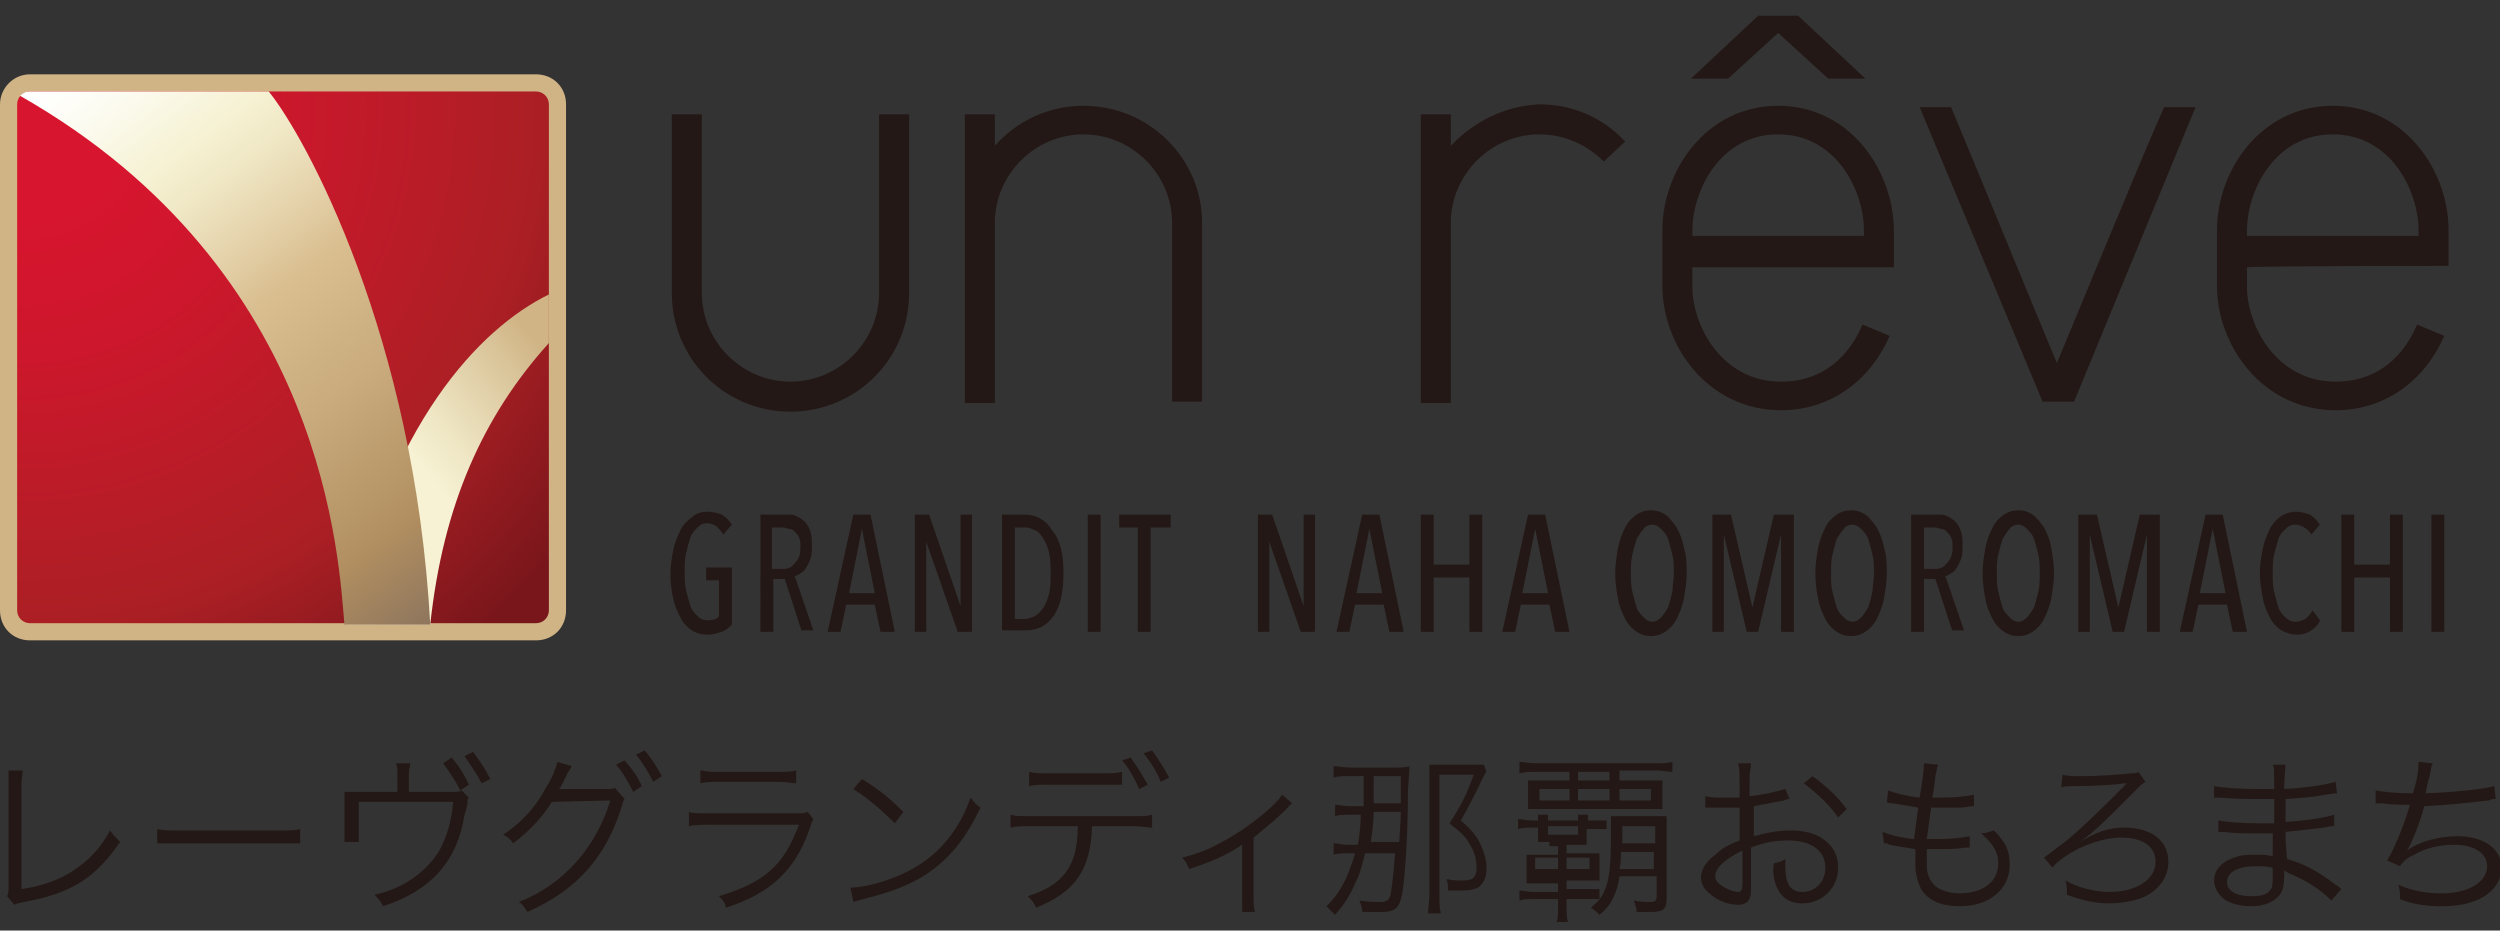
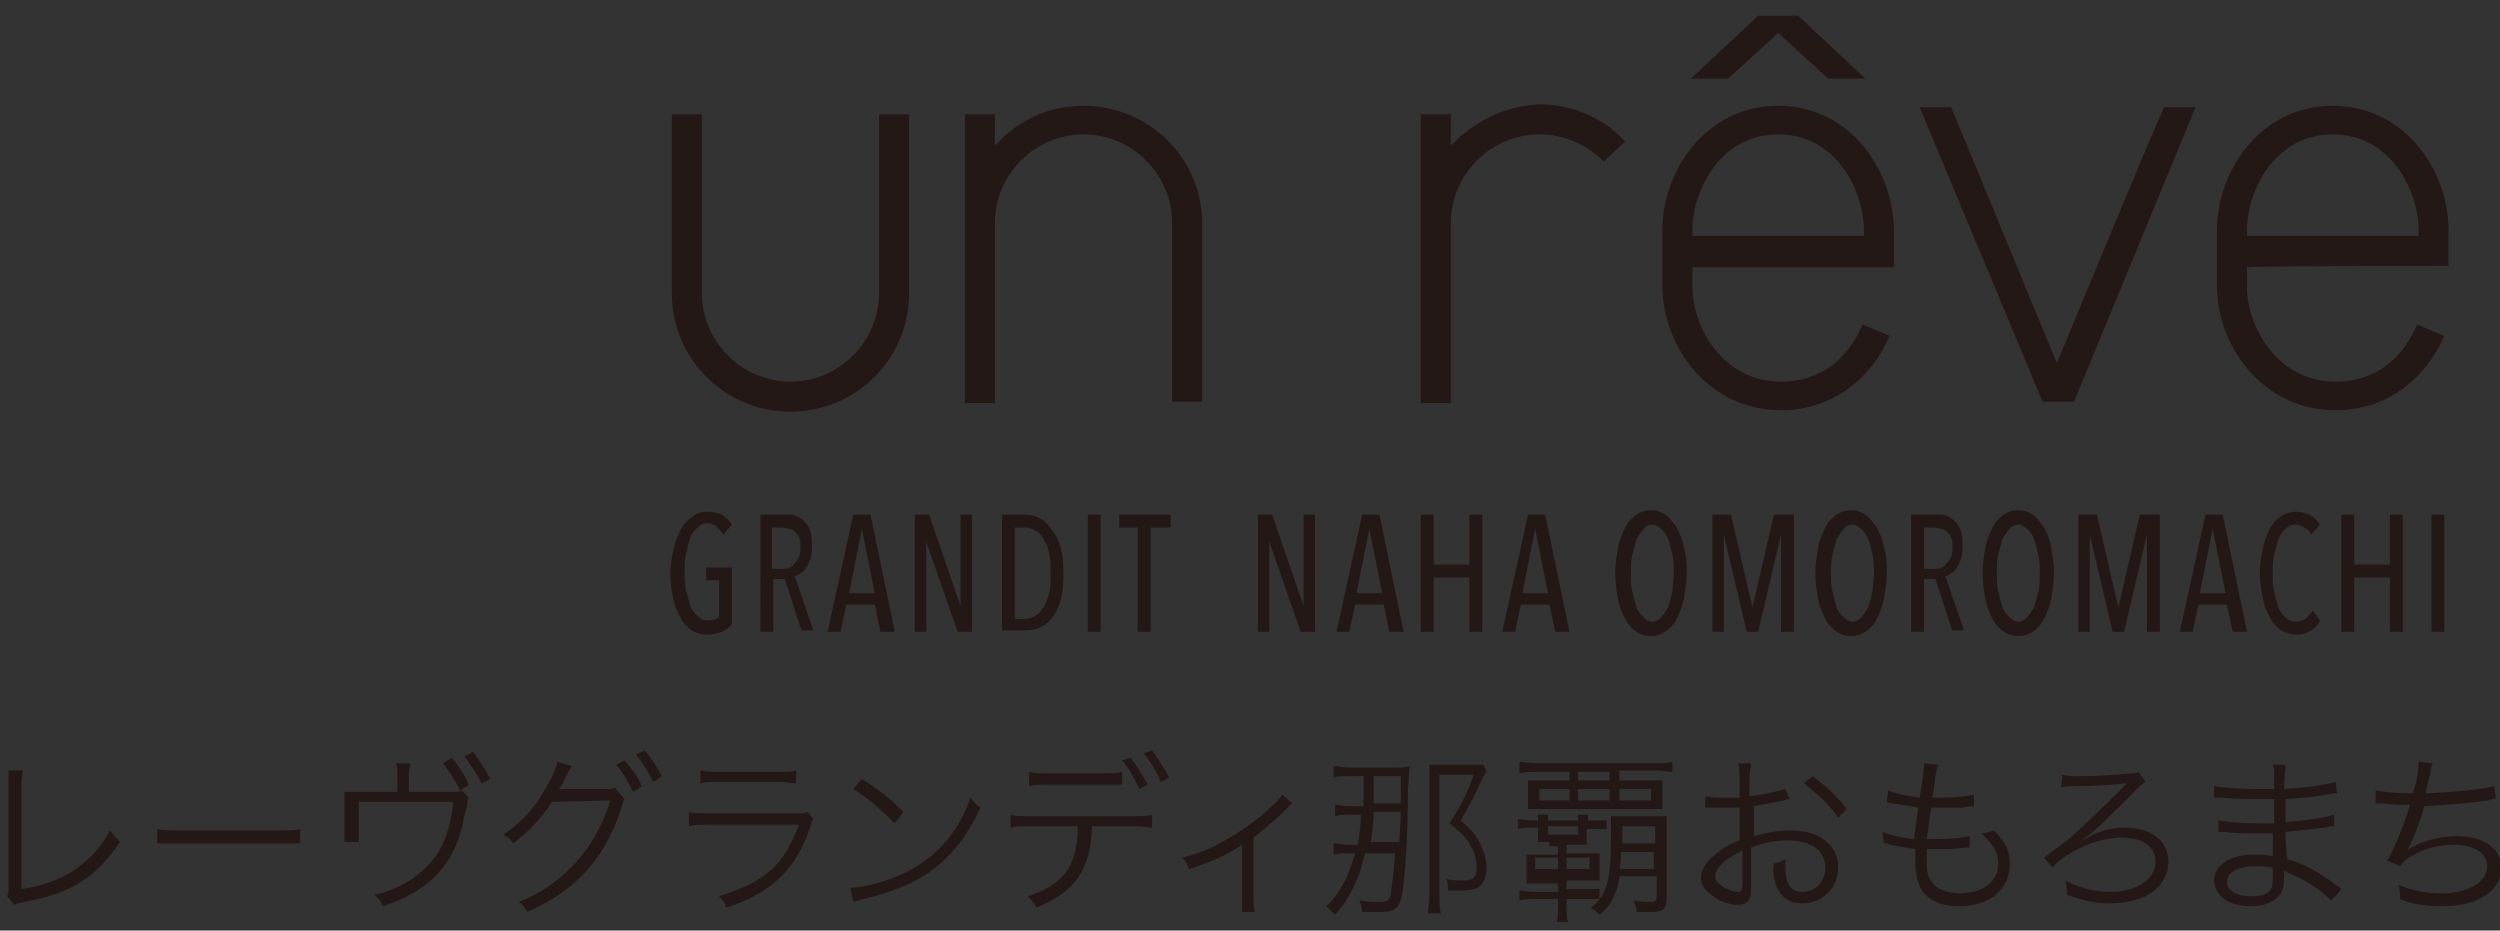
<svg xmlns="http://www.w3.org/2000/svg" xmlns:xlink="http://www.w3.org/1999/xlink" xml:space="preserve" id="レイヤー_1" x="0" y="0" style="enable-background:new 0 0 174.9 65.1" version="1.1" viewBox="0 0 174.9 65.1">
  <rect x="0" y="0" width="174.9" height="65.1" fill="#333333" stroke="none" />
  <style>.st4{fill:#231815}</style>
-   <path d="M2.1 5.2C.9 5.2 0 6.2 0 7.3v35.4c0 1.2.9 2.1 2.1 2.1h35.4c1.2 0 2.1-.9 2.1-2.1V7.3c0-1.2-.9-2.1-2.1-2.1H2.1z" style="fill:#d0b485" />
  <defs>
-     <path id="SVGID_1_" d="M2.1 6.4c-.5 0-.9.4-.9.9v35.4c0 .5.4.9.9.9h35.4c.5 0 .9-.4.9-.9V7.3c0-.5-.4-.9-.9-.9H2.1z" />
-   </defs>
+     </defs>
  <clipPath id="SVGID_00000106121045209286998770000016761101541601377421_">
    <use xlink:href="#SVGID_1_" style="overflow:visible" />
  </clipPath>
  <radialGradient id="SVGID_00000029758043285514017370000008879722974756971436_" cx="-1383.948" cy="-320.025" r="2.574" gradientTransform="translate(27626.518 6395.642) scale(19.961)" gradientUnits="userSpaceOnUse">
    <stop offset="0" style="stop-color:#d7152e" />
    <stop offset=".15" style="stop-color:#d7152e" />
    <stop offset=".33" style="stop-color:#cd172c" />
    <stop offset=".637" style="stop-color:#b11e25" />
    <stop offset=".7" style="stop-color:#ab1f24" />
    <stop offset=".95" style="stop-color:#78161b" />
    <stop offset="1" style="stop-color:#78161b" />
  </radialGradient>
  <path d="M1.2 6.4h37.3v37.3H1.2V6.4z" style="clip-path:url(#SVGID_00000106121045209286998770000016761101541601377421_);fill:url(#SVGID_00000029758043285514017370000008879722974756971436_)" />
  <defs>
-     <path id="SVGID_00000058576483286969000030000017812891002426794918_" d="M24.2 43.7h5.9c.9-8.4 3.7-14.6 8.3-19.7v-3.4c-4.9 2.4-11.2 9.1-14.2 23.1" />
-   </defs>
+     </defs>
  <clipPath id="SVGID_00000136393188308991830480000011141591885701252279_">
    <use xlink:href="#SVGID_00000058576483286969000030000017812891002426794918_" style="overflow:visible" />
  </clipPath>
  <linearGradient id="SVGID_00000173871864996160220560000005753290946183104916_" x1="-1324.512" x2="-1321.938" y1="-281.647" y2="-281.647" gradientTransform="scale(4.561) rotate(-38.812 -248.89 -2026.45)" gradientUnits="userSpaceOnUse">
    <stop offset="0" style="stop-color:#f6f2d3" />
    <stop offset=".268" style="stop-color:#eee5c3" />
    <stop offset=".792" style="stop-color:#d9c398" />
    <stop offset="1" style="stop-color:#d0b485" />
  </linearGradient>
-   <path d="m12.9 29.6 20-16 16.8 21-19.9 16-16.9-21z" style="clip-path:url(#SVGID_00000136393188308991830480000011141591885701252279_);fill:url(#SVGID_00000173871864996160220560000005753290946183104916_)" />
  <defs>
-     <path id="SVGID_00000163770694536115671240000002842597327495263645_" d="M2.1 6.4c-.3 0-.5.1-.7.3C23 19 23.7 39.5 24.1 43.7h6C29 23.5 21.4 9.6 18.8 6.4H2.1z" />
-   </defs>
+     </defs>
  <clipPath id="SVGID_00000005224503498935138680000012517088895038389946_">
    <use xlink:href="#SVGID_00000163770694536115671240000002842597327495263645_" style="overflow:visible" />
  </clipPath>
  <linearGradient id="SVGID_00000038412847657308762180000014672634547951112356_" x1="-1395.253" x2="-1392.679" y1="-333.393" y2="-333.393" gradientTransform="scale(18.087) rotate(53.445 -1029.05 1219.323)" gradientUnits="userSpaceOnUse">
    <stop offset="0" style="stop-color:#fff" />
    <stop offset=".07" style="stop-color:#fdfcf3" />
    <stop offset=".195" style="stop-color:#f6f2d5" />
    <stop offset=".2" style="stop-color:#f6f2d3" />
    <stop offset=".267" style="stop-color:#f0e8c6" />
    <stop offset=".391" style="stop-color:#e2cda4" />
    <stop offset=".45" style="stop-color:#dabf91" />
    <stop offset=".636" style="stop-color:#c9ab7d" />
    <stop offset=".85" style="stop-color:#b18f60" />
    <stop offset=".859" style="stop-color:#af8d60" />
    <stop offset="1" style="stop-color:#8d755d" />
  </linearGradient>
-   <path d="m19.9-7.3 28 37.8-36.3 26.9-28-37.8L19.9-7.3z" style="clip-path:url(#SVGID_00000005224503498935138680000012517088895038389946_);fill:url(#SVGID_00000038412847657308762180000014672634547951112356_)" />
+   <path d="m19.9-7.3 28 37.8-36.3 26.9-28-37.8z" style="clip-path:url(#SVGID_00000005224503498935138680000012517088895038389946_);fill:url(#SVGID_00000038412847657308762180000014672634547951112356_)" />
  <path d="M61.5 20.5c0 3.4-2.8 6.2-6.2 6.2-3.4 0-6.2-2.8-6.2-6.2V8H47v12.5c0 4.6 3.7 8.3 8.3 8.3 4.6 0 8.3-3.7 8.3-8.3V8h-2.1v12.5zM75.8 7.4c-2.5 0-4.7 1.1-6.2 2.8V8h-2.1v20.2h2.1V15.6c0-3.4 2.8-6.2 6.2-6.2 3.4 0 6.2 2.8 6.2 6.2v12.5h2.1V15.6c0-4.5-3.7-8.2-8.3-8.2zM101.5 10.2V8h-2.1v20.2h2.1V15.6c0-3.4 2.8-6.2 6.2-6.2 1.7 0 3.3.7 4.5 1.9l1.5-1.4c-1.6-1.7-3.7-2.6-6-2.6-2.4.1-4.6 1.2-6.2 2.9zM124.4 7.4c-5 0-8.1 4.5-8.1 8.7V20c0 4.2 3.2 8.7 8.3 8.7 3.4 0 6.2-2 7.6-5.2l-1.9-.8c-.5 1.2-2 4-5.7 4-4.2 0-6.2-4-6.2-6.6v-1.4h14.1v-2.5c0-4.3-3.1-8.8-8.1-8.8zm6 9.1h-12v-.4c0-2.7 1.9-6.7 6-6.7s6 4 6 6.7v.4zM171.3 18.6v-2.5c0-4.2-3.1-8.7-8.1-8.7s-8.1 4.5-8.1 8.7V20c0 4.2 3.2 8.7 8.3 8.7 3.4 0 6.2-2 7.6-5.2l-1.9-.8c-.5 1.2-2 4-5.7 4-4.2 0-6.2-4-6.2-6.6v-1.4c1.3-.1 14.1-.1 14.1-.1zm-14.1-2.5c0-2.7 1.9-6.7 6-6.7s6 4 6 6.7v.4h-12v-.4zM143.9 25.4c-1.3-3.1-6.1-14.8-7.4-17.9h-2.2l8.6 20.6h2.2l8.5-20.6h-2.2c-1.4 3.1-6.2 14.8-7.5 17.9zM130.5 5.5l-4.7-4.4H123l-4.7 4.4h2.6l3.5-3.2 3.5 3.2zM49.5 35.8c.4 0 .7.1 1 .2.3.2.5.4.7.7l-.6.7c-.1-.2-.3-.4-.5-.6-.2-.1-.4-.2-.6-.2-.3 0-.5.1-.7.3-.2.2-.4.4-.5.7-.1.3-.2.7-.3 1.1-.1.4-.1.8-.1 1.3s0 .9.1 1.3.2.8.3 1.1c.1.3.3.5.5.7.2.2.4.3.7.3.4 0 .7-.1.8-.3v-2.5h-.9v-.9h1.8v4c-.2.2-.4.4-.7.5-.3.1-.6.2-1 .2s-.8-.1-1.1-.3c-.3-.2-.6-.5-.8-.9-.2-.4-.4-.8-.5-1.3-.1-.5-.2-1.1-.2-1.7 0-.6.1-1.2.2-1.7s.3-1 .5-1.4c.2-.4.5-.7.8-.9.3-.3.7-.4 1.1-.4zM56.1 44.2l-1.2-3.7h-.8v3.7h-.9V36H55c.3 0 .5 0 .7.1.2.1.4.2.6.4.2.2.3.4.4.7.1.3.1.6.1 1 0 .3 0 .6-.1.9-.1.2-.2.5-.3.6-.1.2-.2.3-.4.4-.1.1-.3.2-.4.2l1.3 3.8h-.8zm-.1-5.9c0-.3 0-.5-.1-.7-.1-.2-.2-.3-.3-.4-.1-.1-.2-.2-.4-.2-.1 0-.3-.1-.4-.1H54v2.9h.8c.3 0 .6-.1.8-.4.3-.3.4-.6.4-1.1zM61.6 44.2l-.4-1.9h-2l-.4 1.9h-.9l1.8-8.2h1.2l1.7 8.2h-1zM60.3 37l-.9 4.5h1.8l-.9-4.5zM67 44.2l-2.2-6.3v6.3H64V36h1l2.2 6.4V36h.8v8.2h-1zM74.4 40.1c0 1.3-.2 2.3-.7 3-.5.7-1.1 1-2 1h-1.6V36h1.6c.8 0 1.5.4 1.9 1.1.6.7.8 1.7.8 3zm-.9 0c0-.5 0-1-.1-1.4s-.2-.7-.4-1c-.2-.3-.3-.5-.6-.6-.2-.1-.4-.2-.7-.2H71v6.4h.7c.2 0 .5-.1.7-.2s.4-.3.6-.6c.2-.3.3-.6.4-1s.1-.8.1-1.4zM76.1 44.2V36h.9v8.2h-.9zM80.5 36.9v7.3h-.9v-7.3h-1.3V36h3.6v.9h-1.4zM91 44.2l-2.2-6.3v6.3H88V36h1l2.2 6.4V36h.8v8.2h-1zM97.2 44.2l-.4-1.9h-2l-.4 1.9h-.9l1.8-8.2h1.2l1.7 8.2h-1zM95.8 37l-.9 4.5h1.8l-.9-4.5zM102.8 44.2v-3.8h-2.5v3.8h-.9V36h.9v3.5h2.5V36h.9v8.2h-.9zM108.8 44.2l-.4-1.9h-2l-.4 1.9h-.9l1.8-8.2h1.2l1.7 8.2h-1zm-1.4-7.2-.9 4.5h1.8l-.9-4.5zM118 40.1c0 .6-.1 1.2-.2 1.8-.1.5-.3 1-.5 1.4-.2.4-.5.7-.8.9-.3.2-.6.3-1 .3s-.7-.1-1-.3c-.3-.2-.6-.5-.8-.9-.2-.4-.4-.8-.5-1.4-.1-.5-.2-1.1-.2-1.8 0-.6.1-1.2.2-1.8.1-.5.3-1 .5-1.4.2-.4.5-.7.8-.9.3-.2.6-.3 1-.3s.7.1 1 .3c.3.2.5.5.8.9.2.4.4.8.5 1.4.2.6.2 1.2.2 1.8zm-.9 0c0-.5 0-.9-.1-1.3s-.2-.8-.3-1.1c-.1-.3-.3-.5-.5-.7-.2-.2-.4-.3-.6-.3-.2 0-.5.1-.6.3-.2.2-.3.4-.5.7-.1.3-.2.7-.3 1.1s-.1.8-.1 1.3 0 .9.1 1.3.2.8.3 1.1c.1.3.3.5.5.7.2.2.4.3.6.3.2 0 .4-.1.6-.3.2-.2.3-.4.5-.7.1-.3.2-.7.3-1.1 0-.4.1-.8.1-1.3zM124.6 44.2v-6.8l-1.6 6.8h-.8l-1.6-6.8v6.8h-.8V36h1.3l1.5 6.5 1.5-6.5h1.4v8.2h-.9zM132 40.1c0 .6-.1 1.2-.2 1.8-.1.5-.3 1-.5 1.4-.2.4-.5.7-.8.9-.3.2-.6.3-1 .3s-.7-.1-1-.3c-.3-.2-.6-.5-.8-.9-.2-.4-.4-.8-.5-1.4-.1-.5-.2-1.1-.2-1.8 0-.6.1-1.2.2-1.8.1-.5.3-1 .5-1.4.2-.4.5-.7.8-.9.3-.2.6-.3 1-.3s.7.1 1 .3c.3.2.5.5.8.9.2.4.4.8.5 1.4.2.6.2 1.2.2 1.8zm-.9 0c0-.5 0-.9-.1-1.3s-.2-.8-.3-1.1c-.1-.3-.3-.5-.5-.7-.2-.2-.4-.3-.6-.3-.2 0-.5.1-.6.3-.2.2-.3.4-.5.7-.1.3-.2.7-.3 1.1s-.1.8-.1 1.3 0 .9.1 1.3.2.8.3 1.1c.1.3.3.5.5.7.2.2.4.3.6.3.2 0 .4-.1.6-.3.2-.2.3-.4.5-.7.1-.3.2-.7.3-1.1 0-.4.1-.8.1-1.3zM136.6 44.2l-1.2-3.7h-.8v3.7h-.9V36h1.8c.3 0 .5 0 .7.1.2.1.4.2.6.4.2.2.3.4.4.7.1.3.1.6.1 1 0 .3 0 .6-.1.9-.1.2-.2.5-.3.6-.1.2-.2.3-.4.4-.1.1-.3.2-.4.2l1.3 3.8h-.8zm0-5.9c0-.3 0-.5-.1-.7-.1-.2-.2-.3-.3-.4-.1-.1-.2-.2-.4-.2-.1 0-.3-.1-.4-.1h-.8v2.9h.8c.3 0 .6-.1.8-.4.3-.3.4-.6.4-1.1zM143.7 40.1c0 .6-.1 1.2-.2 1.8-.1.5-.3 1-.5 1.4-.2.4-.5.7-.8.9-.3.2-.6.3-1 .3s-.7-.1-1-.3c-.3-.2-.6-.5-.8-.9-.2-.4-.4-.8-.5-1.4-.1-.5-.2-1.1-.2-1.8 0-.6.1-1.2.2-1.8.1-.5.3-1 .5-1.4.2-.4.5-.7.8-.9.3-.2.6-.3 1-.3s.7.1 1 .3c.3.2.5.5.8.9.2.4.4.8.5 1.4.1.6.2 1.2.2 1.8zm-1 0c0-.5 0-.9-.1-1.3s-.2-.8-.3-1.1c-.1-.3-.3-.5-.5-.7-.2-.2-.4-.3-.6-.3-.2 0-.5.1-.6.3-.2.2-.3.4-.5.7-.1.3-.2.7-.3 1.1s-.1.8-.1 1.3 0 .9.1 1.3.2.8.3 1.1c.1.3.3.5.5.7.2.2.4.3.6.3.2 0 .4-.1.6-.3.2-.2.3-.4.5-.7.1-.3.2-.7.3-1.1.1-.4.1-.8.1-1.3zM150.2 44.2v-6.8l-1.6 6.8h-.8l-1.6-6.8v6.8h-.8V36h1.3l1.5 6.5 1.5-6.5h1.4v8.2h-.9zM156.2 44.2l-.4-1.9h-2l-.4 1.9h-.9l1.8-8.2h1.2l1.7 8.2h-1zm-1.4-7.2-.9 4.5h1.8l-.9-4.5zM161.7 44.1c-.3.2-.6.3-1 .3s-.7-.1-1.1-.3c-.3-.2-.6-.5-.8-.9-.2-.4-.4-.8-.5-1.4-.1-.5-.2-1.1-.2-1.7 0-.6.1-1.2.2-1.7s.3-1 .5-1.4c.2-.4.5-.7.8-.9.3-.2.7-.3 1-.3.4 0 .7.1 1 .2.3.2.5.4.7.7l-.6.7c-.1-.2-.3-.4-.5-.5-.2-.1-.4-.2-.6-.2-.3 0-.5.1-.7.3-.2.2-.4.4-.5.7-.1.3-.2.7-.3 1.1-.1.4-.1.8-.1 1.3s0 .9.1 1.3.2.8.3 1.1c.1.3.3.5.5.7.2.2.4.3.7.3.2 0 .5-.1.7-.2.2-.2.3-.3.5-.6l.5.7c-.1.3-.3.5-.6.7zM167.2 44.2v-3.8h-2.5v3.8h-.9V36h.9v3.5h2.5V36h.9v8.2h-.9zM170.1 44.2V36h.9v8.2h-.9zM1.6 53.8c0 .3-.1.6-.1 1.1v7.3C2.9 62 4 61.6 5 61c1.2-.8 2-1.6 2.7-2.9.3.4.4.5.7.8-1.7 2.5-3.4 3.6-6.7 4.2-.5.1-.5.1-.7.2l-.5-.6c.1-.2.1-.3.1-.8v-8h1zM11 58c.4.1.7.1 1.5.1h7c.9 0 1.1 0 1.5-.1v1H11v-1zM31.4 55.4c.7 0 .7 0 .9-.1l.5.5c-.1.1-.1.2-.1.4v.1l-.2.7c-.5 3.2-2.3 5.3-5.7 6.4-.2-.4-.3-.5-.6-.8 1.8-.4 3.2-1.3 4.2-2.6.7-.9 1.2-2.4 1.3-3.9h-6.6v2.8h-1v-3.5h3.7v-1.2c0-.4 0-.5-.1-.8h1c0 .2-.1.4-.1.8v1.2h2.8zm.2-2.4c.5.6.9 1.2 1.2 1.9l-.6.4c-.4-.8-.9-1.5-1.2-1.9l.6-.4zm1.5-.4c.5.7.8 1.1 1.2 1.9l-.6.3c-.3-.6-.8-1.3-1.2-1.9l.6-.3zM40 53.6c-.1.2-.1.2-.3.5-.3.6-.4.9-.6 1.1h3.3c.4 0 .5 0 .6-.1l.7.8c-.1.1-.1.2-.2.5-1.1 3.6-3.2 5.9-6.6 7.4-.2-.3-.3-.5-.6-.7 3.1-1.2 5.4-3.8 6.4-7.1l-4.1.1c-.5.9-1.6 2.1-2.7 2.9-.2-.3-.3-.4-.7-.6 1.2-.8 2.2-1.8 3-3.3.5-.8.7-1.4.8-1.8l1 .3zm3.7-.4c.6.7.9 1.1 1.2 1.8l-.6.4c-.3-.6-.8-1.5-1.2-1.9l.6-.3zm1.4-.7c.6.7.8 1.1 1.2 1.8l-.6.4c-.3-.6-.7-1.3-1.2-1.9l.6-.3zM48.1 56.8c.4.1.7.1 1.4.1h6.2c.4 0 .6 0 .8-.1l.4.5c-.1.2-.1.2-.3.8-1 2.8-2.7 4.4-5.8 5.4-.1-.4-.2-.5-.5-.8 1.6-.5 2.7-1 3.6-1.8.9-.8 1.4-1.7 2-3.2h-6.3c-.6 0-1 0-1.4.1v-1zm1-2.9c.4.1.6.1 1.3.1h4c.7 0 .9 0 1.3-.1v.9c-.3 0-.6-.1-1.3-.1h-4.1c-.6 0-.9 0-1.3.1v-.9zM59.5 62.1c.9 0 2.4-.4 3.5-.9 2.3-1 4-2.8 4.9-5.4.3.4.4.5.7.7-1 2.1-2.1 3.5-3.7 4.6-1.2.8-2.5 1.3-4.5 1.8-.3.1-.4.1-.7.2l-.2-1zm.8-7.6c1.3.8 2 1.4 2.9 2.3l-.6.8c-.9-.9-1.8-1.7-2.9-2.4l.6-.7zM76.4 57.8c-.1 3.1-1.2 4.6-3.9 5.7-.2-.4-.3-.5-.6-.8 2.5-.8 3.5-2.1 3.5-4.9h-3.3c-.8 0-1 0-1.4.1V57c.4.1.6.1 1.4.1h7.1c.8 0 1 0 1.4-.1v.9c-.4 0-.6-.1-1.4-.1h-2.8zM72 54c.4.1.6.1 1.4.1h3.7c.7 0 1 0 1.4-.1v.9h-5.1c-.8 0-1 0-1.4.1v-1zm7.1-1c.5.7.8 1.2 1.2 1.9l-.6.3c-.3-.7-.8-1.6-1.2-2l.6-.2zm1.5-.5c.5.7.8 1.2 1.2 1.9l-.6.3c-.2-.6-.7-1.4-1.2-2l.6-.2zM90.4 56.2c-.1.1-.2.1-.3.3-.7.7-1.3 1.2-2.4 2.1v4.1c0 .5 0 .8.1 1.1h-.9v-4.7c-1.2.8-2.2 1.2-3.7 1.7-.2-.4-.2-.5-.5-.8 1.2-.3 1.9-.6 2.8-1.1 1.3-.7 2.4-1.5 3.5-2.5.4-.4.5-.5.7-.8l.7.6zM95.4 56.2v-1.9h-.9c-.6 0-.9 0-1.2.1v-.8c.3 0 .7.1 1.2.1h2.9c.5 0 1 0 1.2-.1 0 .3 0 .3-.1 1.7 0 3.2-.2 6-.4 7.2-.1.5-.2.8-.4 1-.2.2-.5.3-1 .3h-1.4c0-.4-.1-.5-.2-.8.6.1 1 .1 1.5.1.4 0 .6-.1.7-.6.1-.6.2-1.5.3-2.8h-2.1c-.2.7-.3 1.3-.6 1.9-.4.9-.7 1.5-1.5 2.4l-.6-.6c.7-.7 1-1.2 1.4-2 .2-.5.4-1 .6-1.7h-.5c-.5 0-.7 0-1 .1V59c.3 0 .5.1 1 .1h.7c.1-.7.2-1.3.2-2.1h-.8c-.5 0-.7 0-1 .1v-.8c.3 0 .5.1 1 .1h1zm2.5 2.7c0-.6.1-1.3.1-2.1h-1.9c0 .8-.1 1.4-.2 2.1h2zm.1-2.7v-1.9h-1.9v1.9H98zm6-2.2c-.1.1-.1.1-.3.5-.5 1.1-1 2-1.5 2.9.8.7 1.1 1.1 1.4 1.7.2.5.4 1 .4 1.6 0 .7-.2 1.1-.6 1.4-.2.1-.6.2-1.1.2h-1c0-.3 0-.5-.1-.8.5.1.8.1 1.2.1.7 0 .9-.3.9-.9 0-.5-.1-1-.4-1.5-.3-.6-.6-.9-1.5-1.6.8-1.2 1.2-2 1.7-3.4h-2.4v8.3c0 .6 0 1 .1 1.4h-.9c0-.3.1-.7.1-1.4v-9h3.8l.2.5zM108.4 58.9h-.8v-1h-.4c-.4 0-.7 0-1 .1v-.7c.3 0 .5.1 1 .1h.4V57h.7v.4h2.1V57h.7v.4h1.3v.6H111v1.1h-1.4v.6h2.3v1.9h-2.3v.6h2.3v.7h-2.3v.6c0 .4 0 .7.1 1h-.8c.1-.3.1-.5.1-1v-.6h-1.7c-.5 0-.7 0-1 .1v-.7c.3 0 .5.1 1 .1h1.7v-.6h-2.2V59.8h2.2v-.6h-.6zm-.9-4.9c-.5 0-.8 0-1.2.1v-.8c.3 0 .7.1 1.2.1h8.3c.5 0 .9 0 1.2-.1v.7c-.3 0-.7-.1-1.2-.1h-2.5v.7h3v2h-9.4v-2h2.9V54h-2.3zm-.1 6v.8h1.6V60h-1.6zm.3-4.8v.8h2.1v-.8h-2.1zm.6 3.2h2.1v-.6h-2.1v.6zm1.3 2.4h1.6V60h-1.6v.8zm.8-6.2h2.2V54h-2.2v.6zm0 1.4h2.2v-.8h-2.2v.8zm2.9 5.3c-.1.7-.2 1-.4 1.4-.2.5-.5.9-1 1.3-.2-.2-.3-.3-.6-.5.6-.5.8-.8 1-1.3.3-.7.4-1.8.4-3.8v-1.3h3.9V62.8c0 .8-.2 1-1.1 1h-1c0-.3-.1-.5-.2-.8.5.1.8.1 1.2.1.3 0 .4-.1.4-.4v-1.4h-2.6zm0-5.3h2.2v-.8h-2.2v.8zm.1 3.6c0 .5 0 .7-.1 1.2h2.4v-1.2h-2.3zm2.4-1.8h-2.3V59h2.3v-1.2zM125.2 55.9c-.1 0-.2 0-.4.1-1 .2-1.6.3-2.1.4v2.1c1.1-.3 1.8-.4 2.6-.4.9 0 1.6.2 2.1.5.8.5 1.2 1.2 1.2 2.1 0 1.4-1.1 2.5-2.5 2.5-1 0-1.6-.5-1.9-1.4-.1-.4-.2-.8-.1-1.4.4-.1.5-.1.8-.3v.5c0 1.3.4 1.8 1.2 1.8.9 0 1.6-.7 1.6-1.7 0-1.2-1-1.9-2.6-1.9-.8 0-1.6.1-2.6.5v3c0 .7-.3 1-.9 1-.7 0-1.5-.3-2-.8-.4-.3-.6-.7-.6-1.1 0-.5.3-1.1 1-1.6.4-.4.9-.7 1.7-1v-2.3h-2.4v-.8c.4.1.7.1 1.2.1h1.2v-1.2c0-.5 0-.8-.1-1.2h.9c0 .3-.1.6-.1 1.1v1.2c1-.1 1.8-.3 2.5-.5l.3.7zm-3.3 3.6c-1.2.6-1.9 1.2-1.9 1.8 0 .3.2.5.5.7.3.2.8.4 1.1.4.2 0 .3-.1.3-.6v-2.3zm6.7-2.3c-.6-.9-1.5-1.7-2.4-2.4l.6-.5c1.1.8 1.7 1.4 2.4 2.3l-.6.6zM131.7 58.2c.5.2 1.2.4 2.2.5.1-.6.2-1.5.3-2.2-.6-.1-1.1-.2-1.8-.3-.2 0-.2 0-.4-.1l.1-.8c.5.2 1.3.4 2.2.5.2-1.2.3-2 .3-2.3v-.1l1 .1c-.1.2-.1.4-.2.8 0 .1 0 .1-.1.8 0 .3-.1.4-.1.7h.7c.9 0 1.7-.1 2.2-.2v.8c-.2 0-.2 0-.8.1h-2.2c-.2 1.4-.2 1.5-.3 2.2h.8c.9 0 1.8-.1 2.2-.2v.8h-.3c-.6.1-1.1.1-1.7.1h-1v1.1c0 .7.2 1.1.6 1.5.4.3 1 .5 1.7.5 1.6 0 2.7-.8 2.7-2.1 0-.8-.4-1.4-1.2-2.1.4 0 .5-.1.9-.2.9.9 1.1 1.5 1.1 2.4 0 1.7-1.4 2.9-3.5 2.9-1.3 0-2.2-.4-2.7-1.2-.2-.4-.4-1-.4-1.7v-1.1c-.7-.1-1.3-.2-1.8-.3-.2-.1-.2-.1-.4-.1l-.1-.8zM144.3 54.2c.4.1.6.1 1.3.1 1.1 0 2.7-.1 3.5-.2.3 0 .4 0 .5-.1l.5.7c-.2.1-.2.1-1.3 1.2-1.8 1.8-2.3 2.3-3.3 3 1.2-.7 2-1 3.1-1 1.9 0 3.1.9 3.1 2.4 0 1-.6 1.9-1.6 2.4-.6.3-1.6.5-2.6.5-.9 0-1.8-.2-2.9-.6v-.2c0-.2 0-.4-.1-.8.9.5 2 .8 3.1.8 1.9 0 3.2-.9 3.2-2.1 0-1.1-.9-1.7-2.4-1.7-1.2 0-2.7.5-3.9 1.3-.4.3-.7.5-.9.8l-.6-.7 1.6-1.2c1.3-1.1 2.9-2.7 4-3.8 0-.1.1-.1.1-.1l.1-.1h-.2c-.5.1-2.1.2-3.5.2-.4 0-.7 0-.9.1l.1-.9zM163.1 63c-.6-.6-1.4-1.2-2.5-1.7-.2-.1-.5-.2-.8-.4v.4c0 .6-.1 1-.3 1.3-.4.5-1.1.8-2 .8-.8 0-1.5-.2-1.9-.5-.4-.3-.7-.8-.7-1.3 0-.8.6-1.4 1.7-1.7.4-.1.7-.1 1.3-.1.4 0 .6 0 1.1.1V58.3h-1.4c-.7 0-1.3 0-2-.1h-.4v-.8c.5.1 1.6.2 2.8.2h1.1v-1.7h-.8c-.9 0-1.9 0-3-.1h-.4V55c.5.1 1.8.2 3.1.2h1.1c0-1.5 0-1.5-.1-1.7h.9c0 .3-.1.8-.1 1.7 1.7-.1 2.9-.3 3.6-.5l.1.8c-.2 0-.2 0-.8.1-1.1.2-1.5.2-2.8.3v1.6c1.6-.1 2.7-.3 3.4-.5v.8c-.2 0-.3 0-.7.1-.8.1-1.8.2-2.7.3 0 .7 0 .7.1 1.9 1.1.3 2.1.8 3.4 1.8.2.1.3.2.4.3l-.7.8zm-4.1-2.3c-.5-.1-.7-.1-1.2-.1-1.2 0-2 .4-2 1.1 0 .6.6 1 1.7 1 .6 0 1.1-.1 1.3-.4.2-.2.2-.5.2-1.1v-.5zM166.2 55.3c.6.1 1.3.2 2.6.2.3-.9.4-1.6.4-2.2l1 .1c-.1.2-.1.2-.2.8-.2.7-.2.8-.3 1.3 2.4-.1 4-.3 4.8-.5l.1.9c-.2 0-.3 0-.5.1-1.7.2-2.7.3-4.5.4-.3 1.2-.9 2.6-1.2 3.1.8-.6 2.2-1 3.5-1 1.9 0 3.1.9 3.1 2.2 0 1.6-1.6 2.7-4.1 2.7-1.1 0-2-.1-3-.5V62.6c0-.1 0-.3-.1-.7.9.4 1.9.6 3 .6 1.9 0 3.2-.8 3.2-1.9 0-.9-.9-1.5-2.3-1.5-.9 0-2 .2-2.8.7-.5.2-.8.5-1 .8l-.9-.4c.5-.8 1.2-2.5 1.6-3.9-.8 0-1.3 0-2-.1h-.4v-.9z" class="st4" />
</svg>